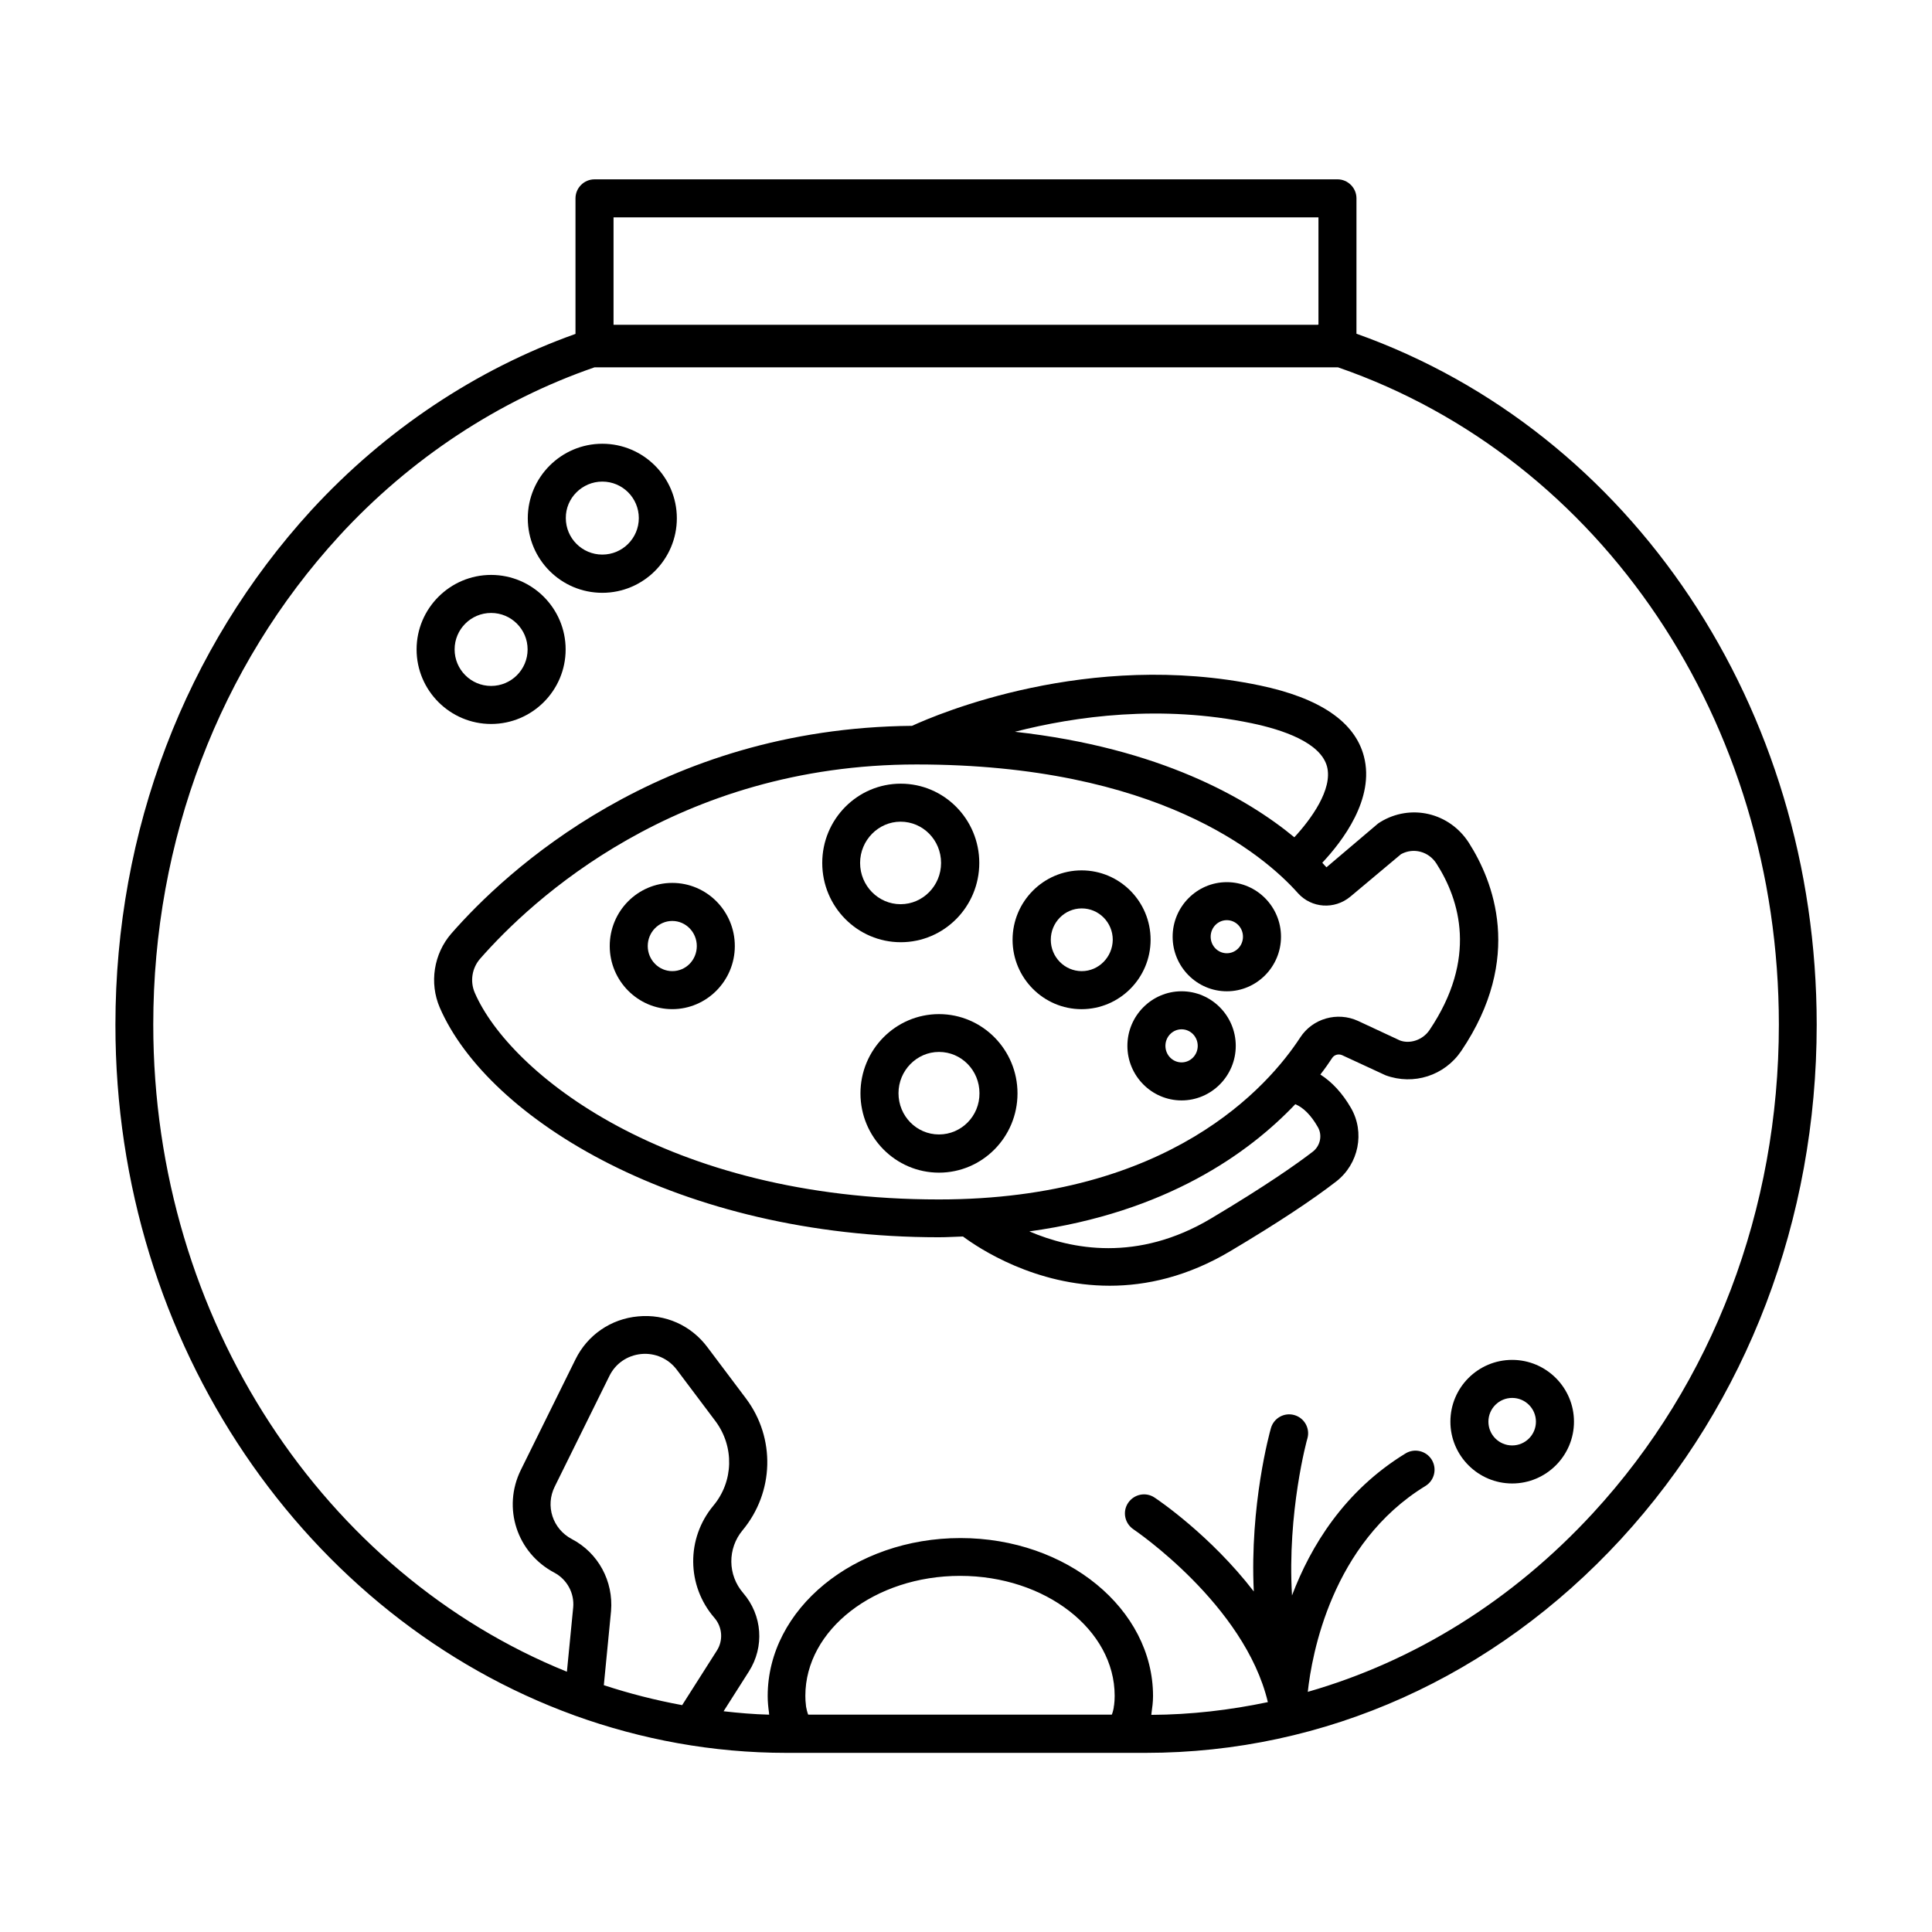
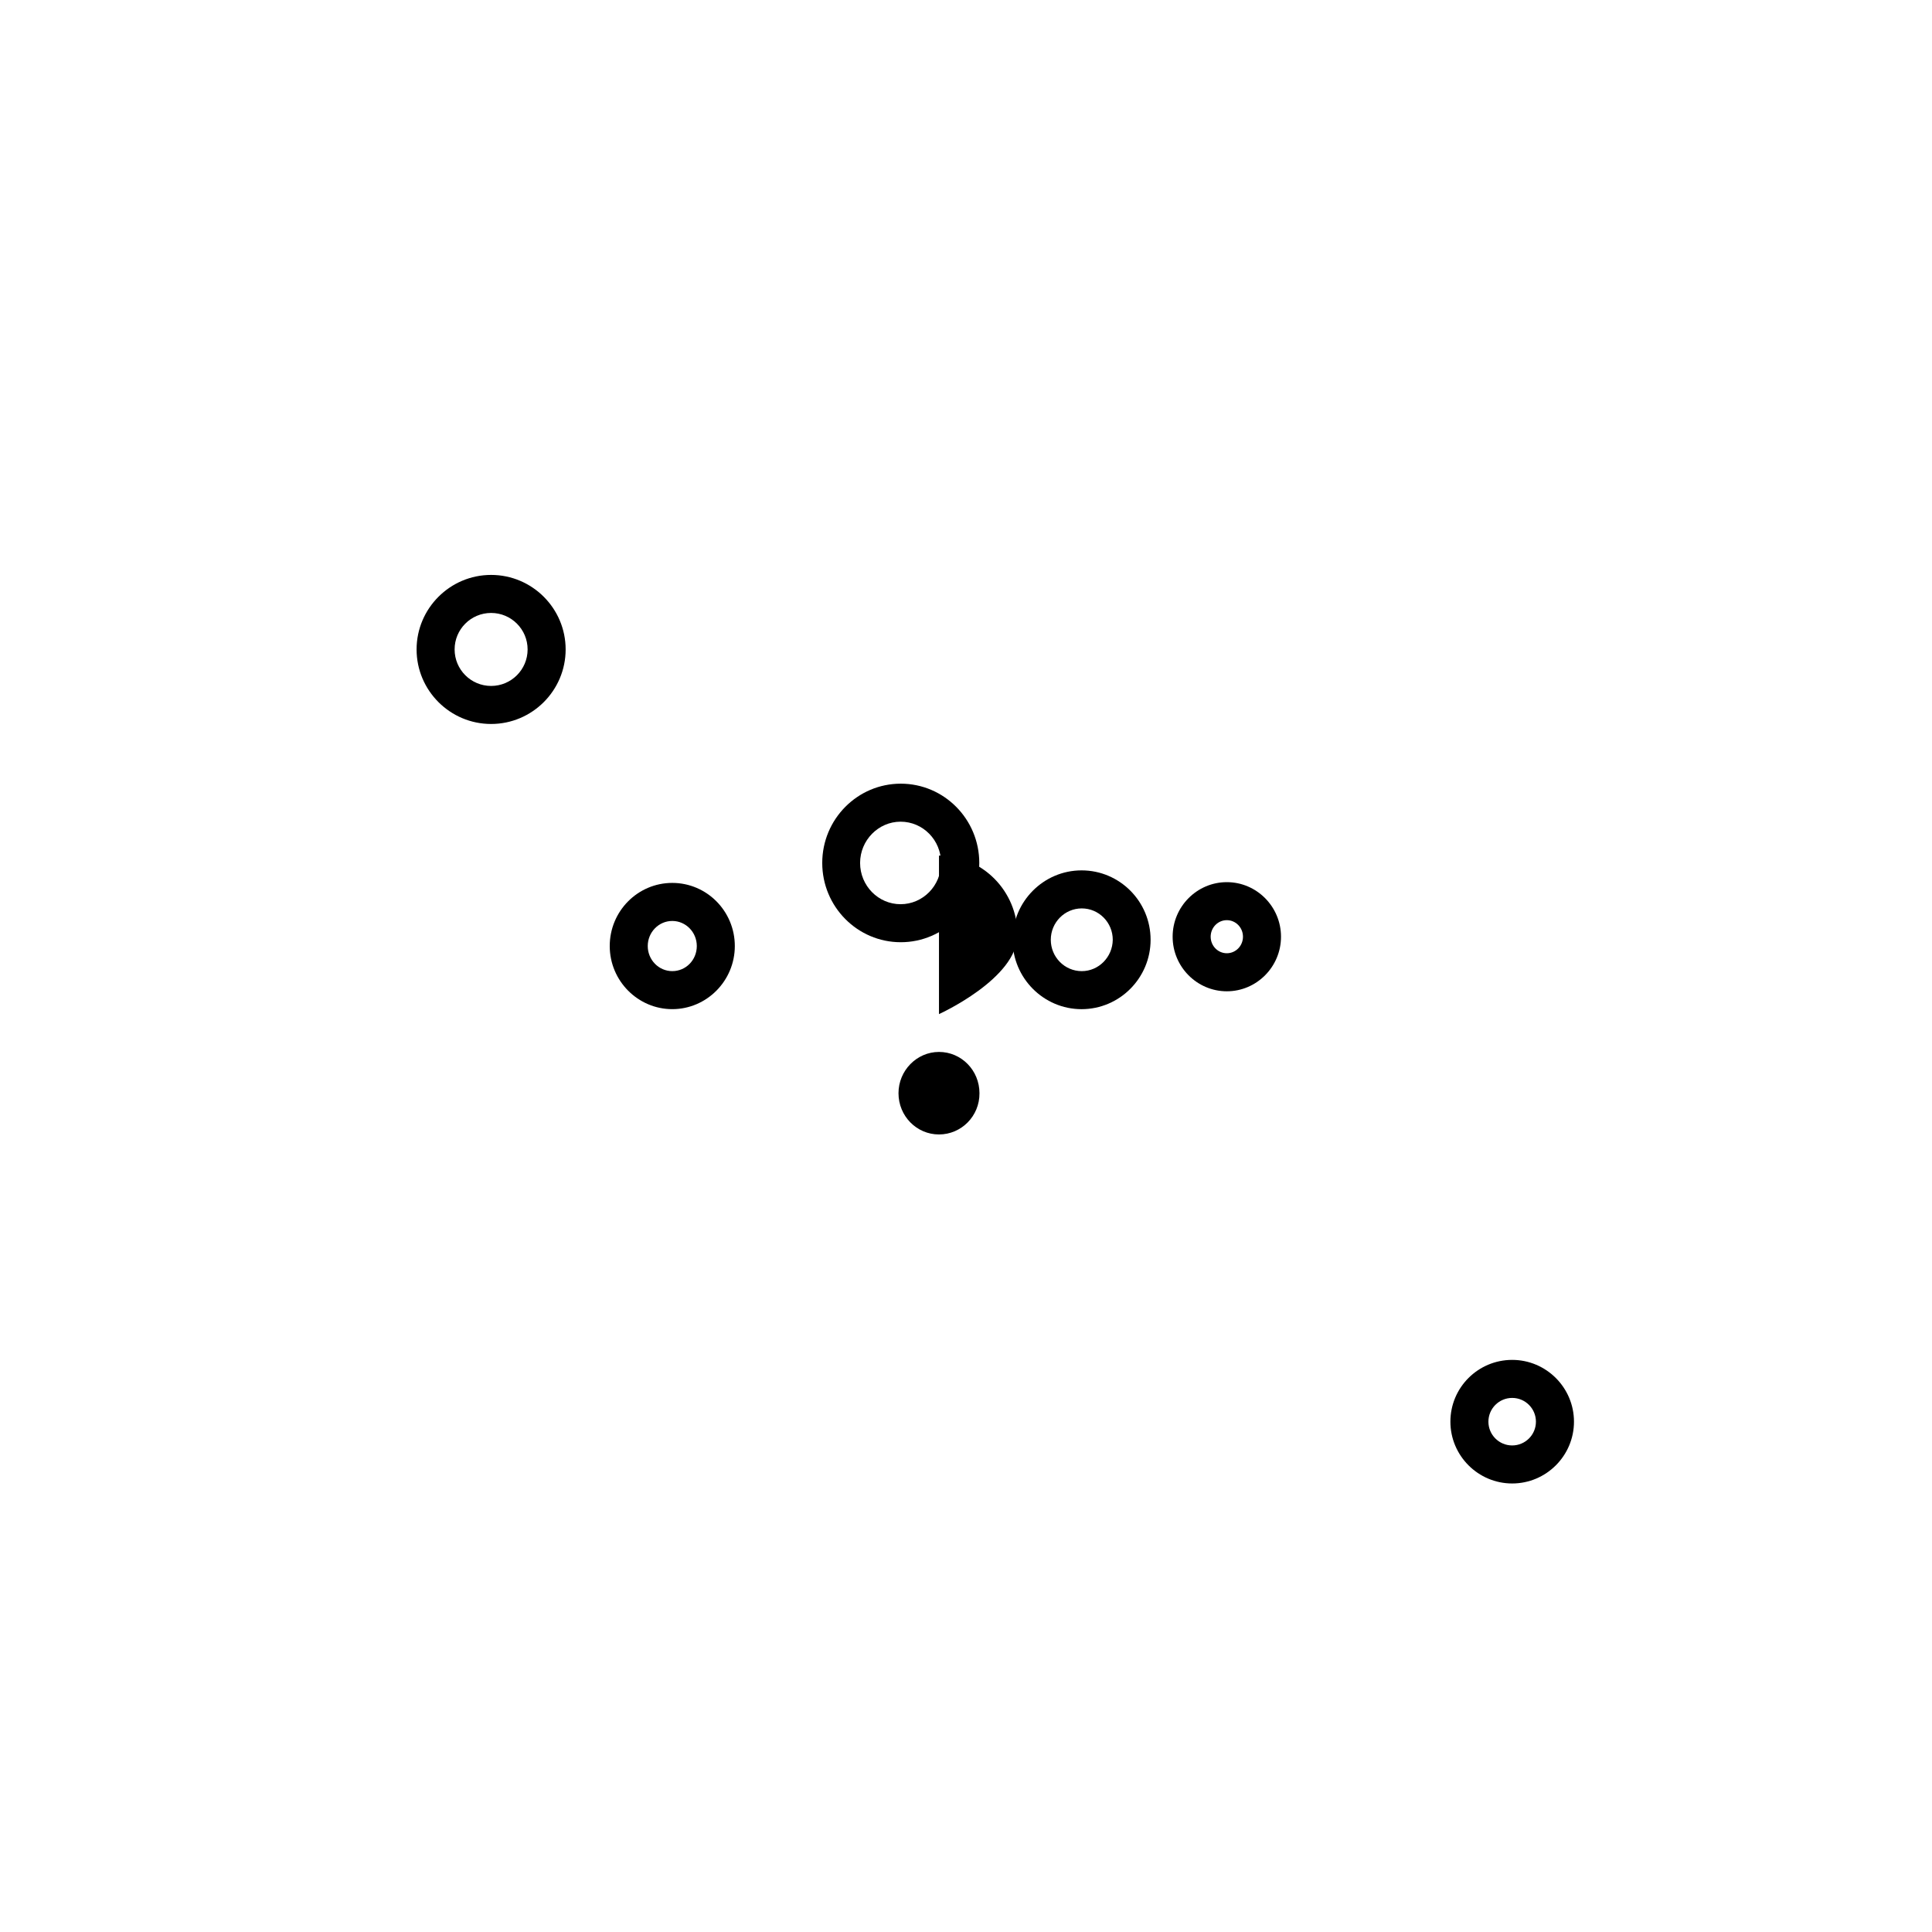
<svg xmlns="http://www.w3.org/2000/svg" fill="#000000" width="800px" height="800px" version="1.1" viewBox="144 144 512 512">
  <g>
-     <path d="m296.11 598.55c0.051 0.051 0.152 0.051 0.25 0.102 17.633 6.348 36.477 9.875 56.023 9.875h95.219c47.559 0 92.297-20.102 125.95-56.629 33.453-36.375 51.891-84.793 51.891-136.33 0-83.984-48.918-157.14-121.97-183.13l0.004-35.875c0-2.769-2.266-5.039-5.039-5.039l-196.89 0.004c-2.769 0-5.039 2.266-5.039 5.039v35.922c-26.301 9.371-50.43 25.441-70.031 46.754-33.453 36.578-51.891 84.941-51.891 136.33-0.051 85.039 50.934 157.34 121.52 182.98zm-0.605-46.703c-5.039-2.672-7.055-8.766-4.484-13.906l14.461-29.27c1.613-3.324 4.785-5.492 8.465-5.844 3.629-0.352 7.203 1.211 9.422 4.18l10.227 13.602c5.039 6.75 4.836 15.973-0.555 22.418-7.203 8.664-7.106 21.16 0.25 29.676 2.168 2.469 2.418 6.047 0.656 8.766l-9.168 14.41c-7.106-1.309-14.008-3.074-20.758-5.289l1.914-19.648c0.656-7.91-3.375-15.418-10.43-19.094zm143.74 44.031c-0.051 0.25-0.102 0.453-0.102 0.707-0.102 0.504-0.203 1.008-0.352 1.41-0.051 0.152-0.102 0.25-0.152 0.402h-80.457c-0.051-0.152-0.102-0.25-0.152-0.402-0.152-0.453-0.25-0.906-0.352-1.41-0.051-0.25-0.102-0.453-0.102-0.707-0.102-0.754-0.152-1.562-0.152-2.469 0-17.531 18.391-31.789 41.012-31.789 22.57 0 40.961 14.258 40.961 31.789-0.004 0.906-0.051 1.715-0.152 2.469zm54.16-394.28v28.414c-0.051 0-0.102 0-0.152 0.051h-186.66v-28.465zm-259.52 84.438c18.895-20.555 42.27-35.922 67.66-44.688h196.94 0.102c69.93 24.184 116.83 93.91 116.83 174.17 0 48.969-17.48 94.969-49.273 129.48-21.312 23.125-47.258 39.246-75.57 47.359 1.059-9.773 6.297-39.348 31.188-54.562 2.367-1.461 3.125-4.535 1.664-6.953-1.461-2.367-4.586-3.125-6.953-1.664-16.223 9.926-25.141 24.586-30.078 37.633-1.309-22.016 3.981-41.414 4.082-41.613 0.754-2.672-0.805-5.441-3.477-6.195s-5.441 0.805-6.195 3.477c-0.301 1.008-5.644 20.355-4.535 43.277-11.438-14.863-25.441-24.336-26.301-24.887-2.316-1.562-5.441-0.906-7.004 1.41s-0.906 5.441 1.41 7.004c0.301 0.203 29.473 19.949 35.621 45.797-10.078 2.117-20.402 3.324-30.883 3.375 0.051-0.152 0-0.352 0.051-0.504 0.203-1.41 0.402-2.922 0.402-4.484 0-23.074-22.871-41.867-51.035-41.867-28.164 0-51.086 18.793-51.086 41.867 0 1.562 0.152 3.023 0.352 4.434 0 0.152 0 0.352 0.051 0.504-4.082-0.102-8.113-0.453-12.09-0.906l6.699-10.531c4.18-6.551 3.578-14.914-1.512-20.809-4.133-4.785-4.18-11.789-0.152-16.625 8.363-10.078 8.766-24.434 0.906-34.914l-10.227-13.602c-4.332-5.793-11.184-8.867-18.391-8.16-7.203 0.656-13.402 4.938-16.574 11.387l-14.461 29.27c-4.988 10.078-1.059 22.016 8.867 27.258 3.375 1.812 5.34 5.441 4.988 9.219l-1.664 17.027c-63.977-25.848-109.62-92.957-109.62-171.5 0-48.82 17.48-94.816 49.27-129.48z" />
    <path d="m528.37 520.76c0 9.02 7.356 16.375 16.375 16.375 9.02 0 16.375-7.356 16.375-16.375s-7.356-16.375-16.375-16.375c-9.02 0-16.375 7.305-16.375 16.375zm16.371-6.297c3.477 0 6.297 2.82 6.297 6.297 0 3.477-2.82 6.297-6.297 6.297-3.477 0-6.297-2.82-6.297-6.297 0-3.477 2.82-6.297 6.297-6.297z" />
-     <path d="m303.62 301.1c10.883 0 19.75-8.867 19.75-19.75 0-10.883-8.867-19.75-19.75-19.75-10.883 0-19.75 8.867-19.75 19.75 0 10.883 8.816 19.75 19.75 19.75zm0-29.473c5.34 0 9.672 4.332 9.672 9.672 0 5.34-4.332 9.672-9.672 9.672s-9.672-4.332-9.672-9.672c-0.055-5.289 4.332-9.672 9.672-9.672z" />
    <path d="m274.15 335.86c10.883 0 19.75-8.867 19.75-19.75 0-10.883-8.867-19.75-19.75-19.75-10.883 0-19.75 8.867-19.75 19.75 0 10.883 8.867 19.75 19.75 19.75zm0-29.422c5.34 0 9.672 4.332 9.672 9.672 0 5.34-4.332 9.672-9.672 9.672-5.34 0-9.672-4.332-9.672-9.672-0.004-5.34 4.328-9.672 9.672-9.672z" />
-     <path d="m263.62 391.38c-4.684 5.391-5.894 13.098-3.074 19.648 12.797 29.523 63.48 60.859 132.25 60.859 2.215 0 4.281-0.152 6.398-0.203 4.281 3.176 19.145 13.047 38.895 13.047 9.723 0 20.656-2.418 32.043-9.219 12.293-7.305 21.715-13.551 28.012-18.438 5.945-4.637 7.609-13 3.879-19.445-2.266-3.93-5.039-6.902-8.113-8.867 1.211-1.562 2.266-3.074 3.125-4.383 0.555-0.855 1.664-1.16 2.621-0.754l11.539 5.34c7.406 2.719 15.617 0.102 20.051-6.449 16.676-24.688 8.414-45.141 2.016-55.168-5.141-8.012-15.418-10.43-23.477-5.492-0.203 0.152-0.402 0.25-0.605 0.402l-13.652 11.586c-0.352-0.352-0.754-0.805-1.109-1.211 5.391-5.742 13.957-16.977 11.035-28.164-2.367-9.168-11.688-15.516-27.711-18.844-45.293-9.422-85.246 7.609-92.047 10.73-67.16 0.613-107.71 38.602-122.07 55.023zm229.64 51.34c1.211 2.117 0.656 4.887-1.309 6.449-4.133 3.176-12.141 8.867-27.004 17.734-19.496 11.637-37.031 8.211-48.164 3.426 36.273-4.988 58.191-20.758 70.484-33.703 2.164 0.902 4.18 2.918 5.992 6.094zm8.613-61.113 13.402-11.234c3.273-1.812 7.356-0.754 9.422 2.519 6.195 9.672 10.883 25.141-1.863 44.082-1.812 2.672-5.188 3.727-7.809 2.769l-11.133-5.188c-5.492-2.519-12.043-0.656-15.316 4.383-8.414 12.898-34.613 42.926-95.773 42.926-72.297 0-113.81-33.605-122.98-54.766-1.309-3.023-0.754-6.551 1.41-9.02 13.551-15.469 51.992-51.488 115.68-51.488 63.781 0 91.945 23.879 101.06 34.109 3.574 3.981 9.672 4.434 13.902 0.906zm-26.195-45.949c8.211 1.715 18.289 5.09 20 11.488 1.562 6.047-4.281 14.008-8.664 18.742-12.496-10.328-35.621-23.68-74.059-27.961 16.07-4.133 38.738-7.254 62.723-2.269z" />
    <path d="m322.16 377.98c-9.168 0-16.574 7.508-16.574 16.727s7.457 16.727 16.574 16.727c9.117 0 16.574-7.508 16.574-16.727s-7.406-16.727-16.574-16.727zm0 23.379c-3.578 0-6.5-2.973-6.5-6.648 0-3.68 2.922-6.648 6.5-6.648s6.5 2.973 6.5 6.648c0 3.676-2.871 6.648-6.5 6.648z" />
-     <path d="m392.84 412.75c-11.488 0-20.809 9.422-20.809 21.008 0 11.586 9.32 21.008 20.809 21.008s20.809-9.422 20.809-21.008c0-11.586-9.32-21.008-20.809-21.008zm0 31.891c-5.945 0-10.73-4.887-10.73-10.934 0-5.996 4.836-10.934 10.73-10.934 5.945 0 10.73 4.887 10.73 10.934 0.051 6.047-4.785 10.934-10.73 10.934z" />
+     <path d="m392.84 412.75s20.809-9.422 20.809-21.008c0-11.586-9.32-21.008-20.809-21.008zm0 31.891c-5.945 0-10.73-4.887-10.73-10.934 0-5.996 4.836-10.934 10.73-10.934 5.945 0 10.73 4.887 10.73 10.934 0.051 6.047-4.785 10.934-10.73 10.934z" />
    <path d="m403.52 372.69c0-11.586-9.32-21.008-20.809-21.008-11.488 0-20.809 9.422-20.809 21.008 0 11.586 9.32 21.008 20.809 21.008 11.488 0 20.809-9.418 20.809-21.008zm-31.586 0c0-5.996 4.836-10.934 10.73-10.934 5.945 0 10.73 4.887 10.73 10.934s-4.836 10.934-10.73 10.934-10.73-4.887-10.73-10.934z" />
    <path d="m448.92 393.05c0-10.176-8.211-18.391-18.289-18.391s-18.289 8.262-18.289 18.391c0 10.125 8.211 18.391 18.289 18.391 10.078-0.004 18.289-8.266 18.289-18.391zm-18.238 8.312c-4.535 0-8.211-3.727-8.211-8.312s3.68-8.312 8.211-8.312c4.535 0 8.211 3.727 8.211 8.312-0.047 4.582-3.727 8.312-8.211 8.312z" />
-     <path d="m457.13 406.7c-7.91 0-14.359 6.5-14.359 14.461 0 7.961 6.449 14.461 14.359 14.461s14.359-6.5 14.359-14.461c0-7.961-6.449-14.461-14.359-14.461zm0 18.844c-2.367 0-4.281-1.965-4.281-4.383 0-2.418 1.914-4.383 4.281-4.383 2.367 0 4.281 1.965 4.281 4.383 0.004 2.418-1.91 4.383-4.281 4.383z" />
    <path d="m469.12 377.78c-7.91 0-14.359 6.5-14.359 14.461 0 7.961 6.449 14.461 14.359 14.461s14.359-6.5 14.359-14.461c0-7.961-6.449-14.461-14.359-14.461zm0 18.84c-2.367 0-4.281-1.965-4.281-4.383s1.914-4.383 4.281-4.383c2.367 0 4.281 1.965 4.281 4.383s-1.914 4.383-4.281 4.383z" />
  </g>
</svg>